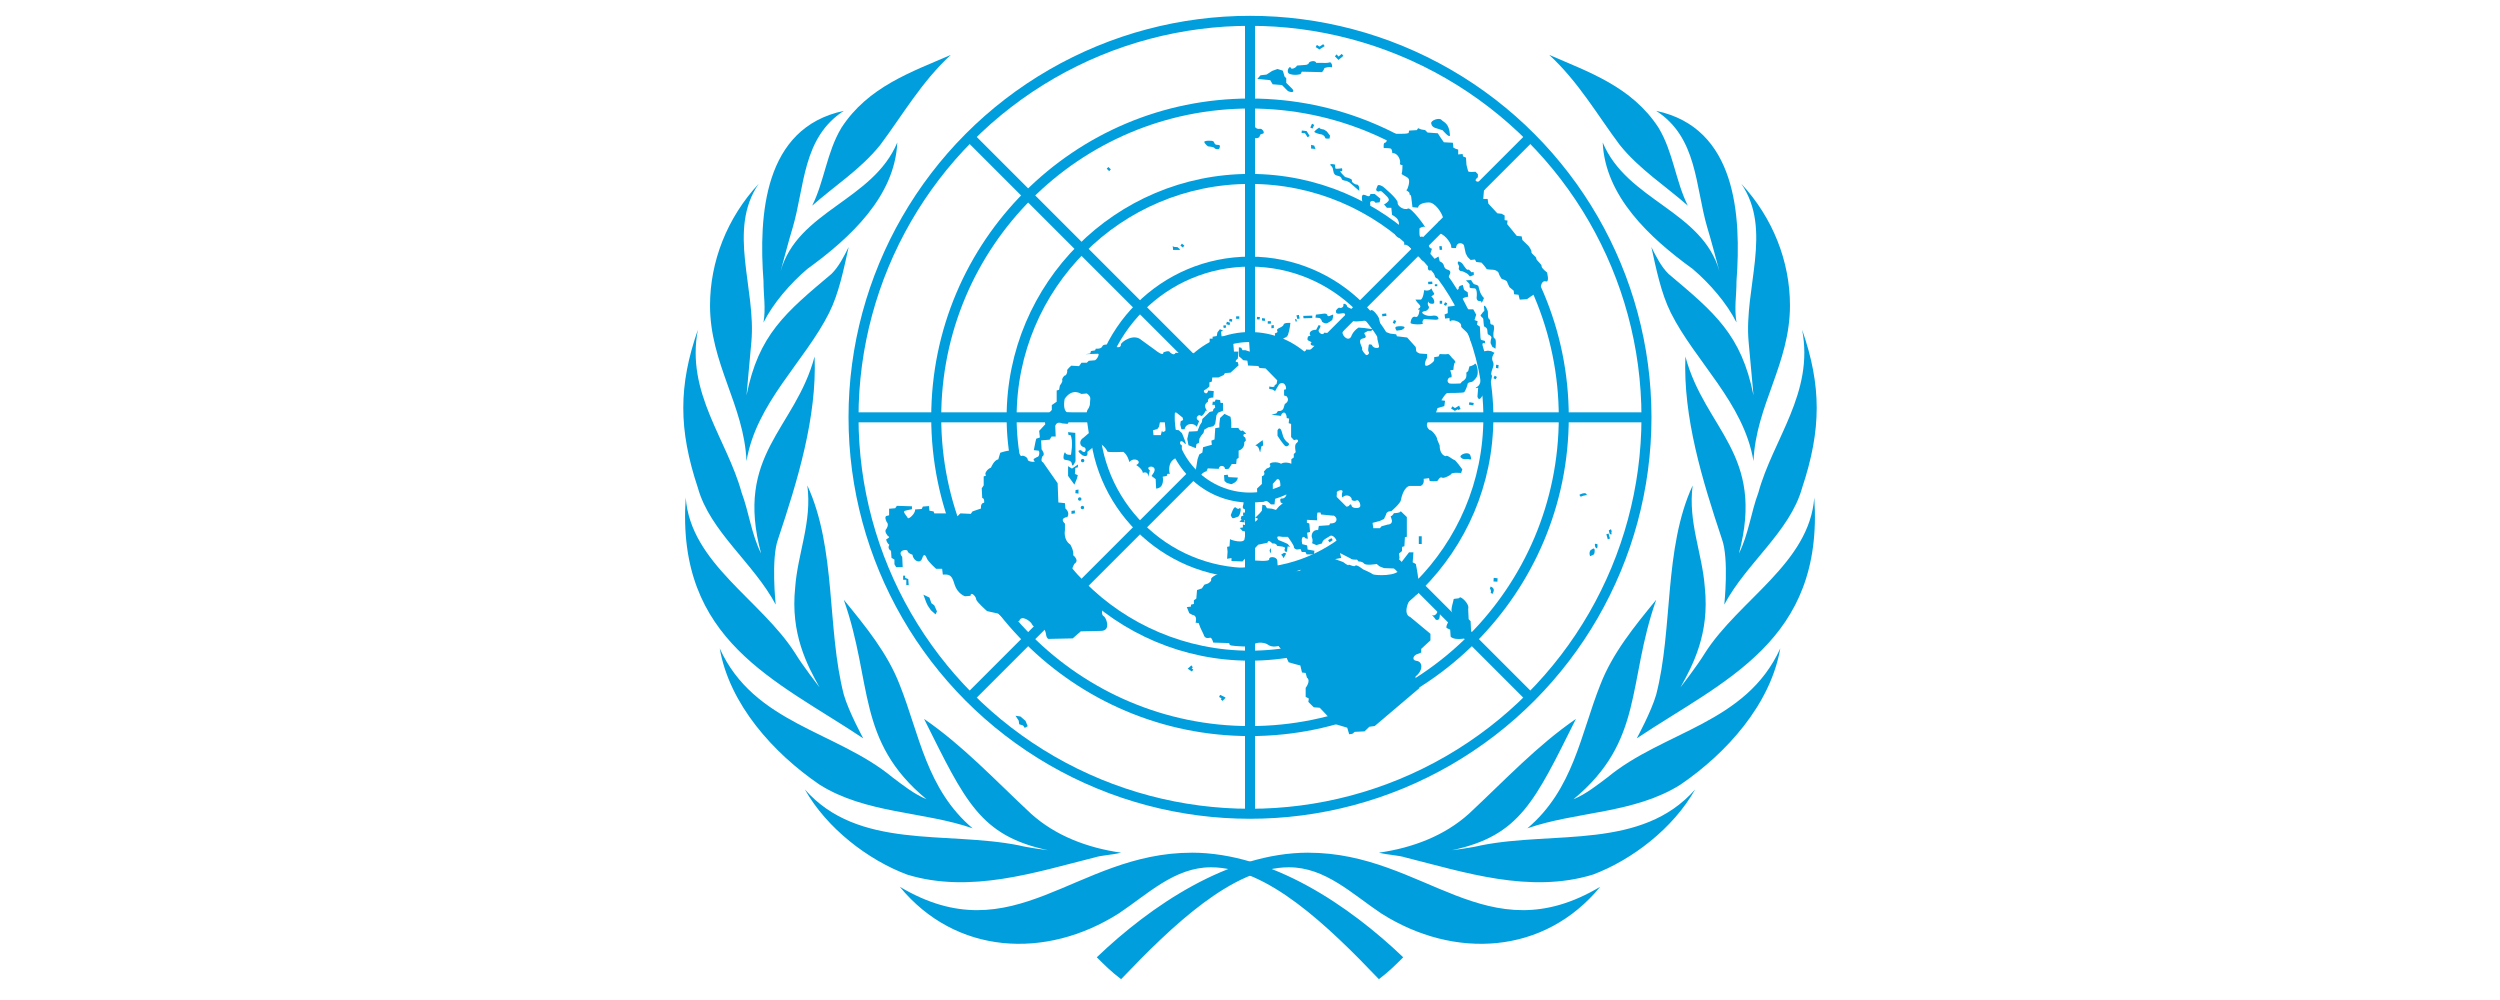
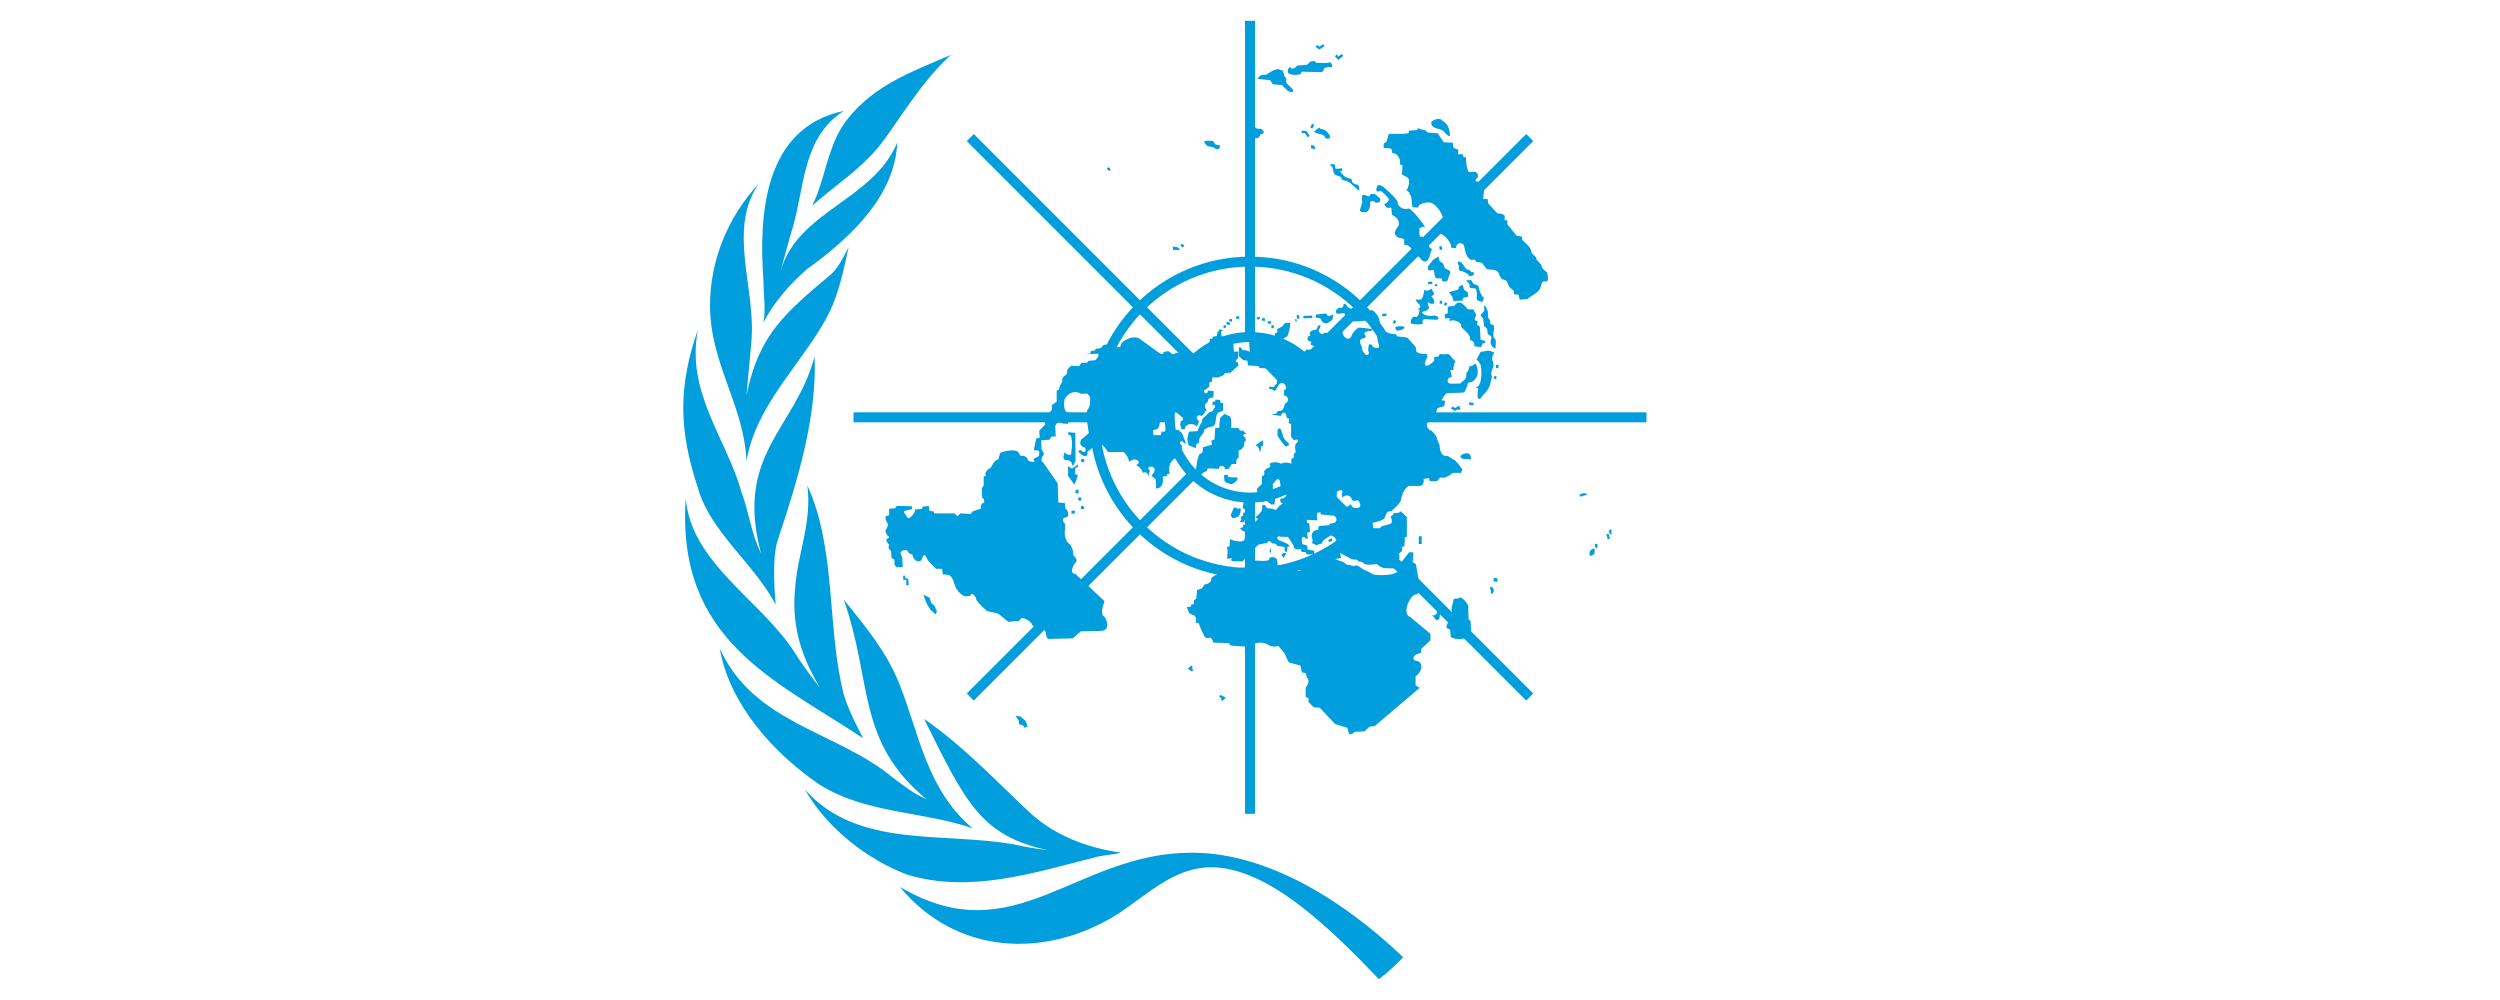
<svg xmlns="http://www.w3.org/2000/svg" id="Layer_1" data-name="Layer 1" viewBox="0 0 1000 400">
  <defs>
    <style>
      .cls-1 {
        fill: #009edc;
      }

      .cls-2 {
        fill: none;
        stroke: #009edc;
        stroke-width: 4px;
      }
    </style>
  </defs>
  <path id="branch" class="cls-1" d="M389.08,331.35c-18.49-15.57-21.4-37.94-29.19-57.4-4.86-12.65-13.62-23.35-22.38-34.05,11.68,33.08,4.86,56.43,33.08,79.78-4.86-1.95-9.73-5.84-13.62-8.76-22.38-18.49-55.46-21.4-69.08-51.57,3.89,22.38,21.4,41.84,39.89,54.48,18.49,11.68,41.84,10.7,61.3,17.51M437.73,343.02c2.92-.97,6.81-.97,10.7-1.95-13.62-1.95-26.27-6.81-36-15.57-14.59-13.62-27.24-27.24-42.81-37.94,16.54,33.08,22.38,46.7,49.62,52.54,0,0-7.78-.97-11.68-1.95-29.19-5.84-64.21,1.95-85.62-22.38,8.76,15.57,25.3,28.22,40.86,34.05,25.3,7.78,51.57-.97,74.92-6.81M476.65,341.08c-46.7,0-71.02,40.86-116.75,13.62,22.38,27.24,58.38,29.19,87.56,10.7,11.68-7.78,22.38-18.49,36.97-18.49,22.38,0,46.7,23.35,67.13,44.76,3.89-2.92,6.81-5.84,9.73-8.76-21.4-20.43-52.54-41.84-84.65-41.84M345.3,295.35s-5.84-10.7-7.78-17.51c-6.81-26.27-2.92-58.38-14.59-83.67,1.95,14.59-3.89,27.24-4.86,40.86-1.95,18.49,4.86,31.13,9.73,39.89,0,0-6.81-8.76-9.73-13.62-13.62-21.4-41.84-36-43.78-62.27-3.89,57.4,36,72.97,71.02,96.32M331.68,125.08c3.89-7.78,5.84-17.51,7.78-26.27-1.95,3.89-3.89,7.78-6.81,10.7-18.49,15.57-29.19,24.32-34.05,48.65l1.95-21.4c1.95-21.4-9.73-44.76,2.92-63.24-12.65,13.62-19.46,31.13-19.46,48.65,0,23.35,13.62,39.89,14.59,62.27,3.89-23.35,23.35-39.89,33.08-59.35M324.87,82.27c8.76-7.78,19.46-14.59,27.24-24.32,8.76-11.68,16.54-25.3,28.22-36-15.57,6.81-33.08,12.65-43.78,29.19-5.84,9.73-6.81,21.4-11.68,31.13M305.41,128.98c3.89-7.78,10.7-15.57,17.51-21.4,17.51-12.65,35.03-29.19,36-50.59-9.73,23.35-39.89,27.24-46.7,51.57,0,0,3.89-14.59,4.86-17.51,4.86-16.54,3.89-36,20.43-46.7-32.11,6.81-34.05,41.84-32.11,68.11,0,5.84.97,10.7,0,16.54M310.28,241.84s-1.95-18.49.97-26.27c7.78-23.35,15.57-48.65,14.59-72.97-7.78,29.19-32.11,38.92-21.4,78.81-3.89-7.78-4.86-16.54-7.78-24.32-5.84-21.4-22.38-39.89-17.51-65.19-7.78,22.38-7.78,39.89,0,63.24,4.86,17.51,22.38,30.16,31.13,46.7" />
-   <path id="branch-2" data-name="branch" class="cls-1" d="M610.92,331.35c18.49-15.57,21.4-37.94,29.19-57.4,4.86-12.65,13.62-23.35,22.38-34.05-11.68,33.08-4.86,56.43-33.08,79.78,4.86-1.95,9.73-5.84,13.62-8.76,22.38-18.49,55.46-21.4,69.08-51.57-3.89,22.38-21.4,41.84-39.89,54.48-18.49,11.68-41.84,10.7-61.3,17.51M562.27,343.02c-2.92-.97-6.81-.97-10.7-1.95,13.62-1.95,26.27-6.81,36-15.57,14.59-13.62,27.24-27.24,42.81-37.94-16.54,33.08-22.38,46.7-49.62,52.54,0,0,7.78-.97,11.68-1.95,29.19-5.84,64.21,1.95,85.62-22.38-8.76,15.57-25.3,28.22-40.86,34.05-25.3,7.78-51.57-.97-74.92-6.81M523.35,341.08c46.7,0,71.02,40.86,116.75,13.62-22.38,27.24-58.38,29.19-87.56,10.7-11.68-7.78-22.38-18.49-36.97-18.49-22.38,0-46.7,23.35-67.13,44.76-3.89-2.92-6.81-5.84-9.73-8.76,21.4-20.43,52.54-41.84,84.65-41.84M654.7,295.35s5.84-10.7,7.78-17.51c6.81-26.27,2.92-58.38,14.59-83.67-1.95,14.59,3.89,27.24,4.86,40.86,1.95,18.49-4.86,31.13-9.73,39.89,0,0,6.81-8.76,9.73-13.62,13.62-21.4,41.84-36,43.78-62.27,3.89,57.4-36,72.97-71.02,96.32M668.32,125.08c-3.89-7.78-5.84-17.51-7.78-26.27,1.95,3.89,3.89,7.78,6.81,10.7,18.49,15.57,29.19,24.32,34.05,48.65l-1.95-21.4c-1.95-21.4,9.73-44.76-2.92-63.24,12.65,13.62,19.46,31.13,19.46,48.65,0,23.35-13.62,39.89-14.59,62.27-3.89-23.35-23.35-39.89-33.08-59.35M675.13,82.27c-8.76-7.78-19.46-14.59-27.24-24.32-8.76-11.68-16.54-25.3-28.22-36,15.57,6.81,33.08,12.65,43.78,29.19,5.84,9.73,6.81,21.4,11.68,31.13M694.59,128.98c-3.89-7.78-10.7-15.57-17.51-21.4-17.51-12.65-35.03-29.19-36-50.59,9.73,23.35,39.89,27.24,46.7,51.57,0,0-3.89-14.59-4.86-17.51-4.86-16.54-3.89-36-20.43-46.7,32.11,6.81,34.05,41.84,32.11,68.11,0,5.84-.97,10.7,0,16.54M689.72,241.84s1.95-18.49-.97-26.27c-7.78-23.35-15.57-48.65-14.59-72.97,7.78,29.19,32.11,38.92,21.4,78.81,3.89-7.78,4.86-16.54,7.78-24.32,5.84-21.4,22.38-39.89,17.51-65.19,7.78,22.38,7.78,39.89,0,63.24-4.86,17.51-22.38,30.16-31.13,46.7" />
  <g id="grid">
-     <circle class="cls-2" cx="500" cy="166.92" r="158.59" />
-     <circle class="cls-2" cx="500" cy="166.92" r="125.51" />
-     <circle class="cls-2" cx="500" cy="166.92" r="95.35" />
    <circle class="cls-2" cx="500" cy="166.92" r="62.27" />
    <circle class="cls-2" cx="500" cy="166.92" r="32.11" />
    <path class="cls-2" d="M500,8.33v126.48M500,199.03v126.48M388.11,55.03l89.51,89.51M522.38,189.3l89.51,89.51M341.41,166.92h126.48M532.11,166.92h126.48M388.11,278.81l89.51-89.51M522.38,144.54l89.51-89.51" />
  </g>
  <g id="map">
    <path class="cls-1" d="M492.31,206.03c.39-.78,1.17-3.89,2.14-2.92s1.56,0,1.56,0c0,0,.49.49.19,1.46-.19.97-.49,1.95-1.07,2.14-.58.1-1.07.49-1.85.58-.58.1-.97-1.26-.97-1.26ZM500.29,204.77c.19-.19.49.78.97.58.49-.1.68.88.19.88s-.49.58-.49.88,0,.88-.39,1.26-.68.1-1.17-.1c-.49-.29-.68-.29-1.36-.29-.58,0-.1.97-.1.97,0,0-2.53-.1-2.04-.49s.97-.49.58-.78,0-.49,0-.97,1.17-.29.88-.58c-.39-.39,0-1.75.58-.97l.39-.88c-.39-.39-.1-.49-.88-.78-.68-.29-.1-1.75-.1-1.75l.1-.97c.19-1.26,2.63-1.36,2.82-.29.1,1.07,0,1.85,0,1.85l.68.29s-.1.78-.68.78,0,.39-.39.78l.39.58ZM589.9,145.61c-.68.68-2.14.97-2.14.97l-.49,1.85-.78.68s.19.49,0,1.65-1.65,1.85-1.65,1.85l-.68.78s-3.89.19-4.38,0c-1.46-.68-.49-2.63.49-2.43s-.19-2.82-.19-2.82l1.26-.19s.19-2.92.68-2.92-.19-.97-.78-1.46c-.68-.49-1.46-2.14-2.14-1.95s-3.21,0-3.21,0l-.49.97-1.75.29s.19,1.26-.19,1.65c-.97,1.17-4.67,3.6-3.11-.49l.49-.97v-1.46l-2.92-.19s-1.46-.49-1.46-1.17-.19-1.46-.19-1.46l-3.41-3.79-4.09-.49-.29-.78-2.43-.29c-2.92-1.46-5.55-.19-5.06,2.34.49,2.43,1.26,3.41-.29,3.41-1.65,0-1.95-1.26-1.95-1.26,0,0-1.26-.49-1.26.19s-.49,1.95,0,2.63-.68,1.65-1.17,1.17-1.75-1.95-1.46-2.43-2.24-3.6.29-4.09c2.63-.49-.19-1.95.78-2.34l1.26-.68h1.26l.78-.68-2.14-.29-1.26-.19-2.43-.19c-2.43,1.65-2.92,3.6-2.92,3.6-1.26,2.43-4.38-.97-3.21-2.34s-3.6-.19-4.38.49-3.21.29-3.21.29c-.49,1.46-2.72-.19-2.14-1.17.68-.97.68-1.65.68-1.65l-.78-.19-.97,1.85c-2.24,0-2.92,1.26-2.43,2.14.49.78-.68-.19-.97.97s.19,1.17,1.17,1.65-.49.49.19,1.26,2.63,0,1.46,1.17-3.41.68-3.41.68c-.19,1.46-3.21,1.17-3.6.68-.29-.49-2.72-3.41-2.72-3.41l-3.11-.19c-.29-2.34,1.46-1.17,2.14-2.92.68-1.85.97-4.77.97-4.77,0,0-2.63-.19-2.72.68-.19.78-1.75,1.36-1.75,1.36,0,0-1.26.49-.78,1.17s-.97.97-.97.97c0,0,.29,1.07-.19,1.46-1.26,1.36-4.57.19-5.06-.29l-1.95-.78-1.95-1.26-2.24.97-.68.68h-2.43l-.19,1.95,4.38.49.29,4.09-1.75-.58h-1.17l-.49-.97-.97-.19v3.6l.97.78.78.78,1.65.19.29,1.95,4.09.19.49.78,2.43.19,4.67,4.77-.29,1.46-.78.49c.29,1.17-2.14.49-2.14.49v.97l1.17.19,1.17.68,1.65-2.82c1.75-1.17,2.63.49,2.72,1.46.19.97-.78.78-.78.78v2.34l.97.29c1.65,1.95-.68,3.11-.68,3.11l-.49,1.65c-.49,1.46-2.24,1.17-2.24,1.17l-.68.97-1.95.49,3.79.49c.39-1.36,1.36-1.65,1.85-.97s.49,1.85.49,1.85l.97.19-.19,1.85.97.29v5.25l1.17,1.26c1.95-.78,1.95.49.97,1.17s-.29,3.6-.29,3.6l-.78.78v1.36l-.97.68v1.85c-1.65-.78-3.6-.49-4.09,0-1.46-.97-4.57-.68-4.57.19.97,1.26-1.17,1.65-1.17,1.65l-1.17,1.26c.78,1.65-.78,1.85-.78,1.85v3.11l-1.95,1.85.19,4.28c0,1.17,2.43,1.26,2.92.68.49-.68,2.43,1.36,2.43,1.36h1.46l.29-2.92-.97-.49v-4.77l1.65-1.85c1.95-.68,1.26,4.28,1.26,4.77.19,1.85.97,1.65,1.75,1.26,1.65-.68.29,1.85-.97,1.65s-.49,1.65-.49,1.65l.78.29-1.46,1.17-1.26,1.46-1.65-.49-1.95-.19-.68-1.17-1.17-.19-.19,2.34-.78.97-1.95,1.95c2.63,0-.29,1.85-.97,1.85,1.46.49-.19,1.95-3.89.78v1.17l-1.26.19,1.17,1.26,1.26.19-.49,2.82c0,2.14-5.35.68-5.84.19l-.19,2.92-.97.19.19,1.95-.19,2.82,1.75-.29v1.17l4.38.19,6.32-6.71,3.7-.78c.29-1.65,1.95.29,1.95.29,1.65-.19,1.95.97,1.95.97l2.14.29c1.75.49.68.68.78,1.36.19.97.97.68.97.68l.29-2.14.97.19-.97-1.17-1.75-.78-1.95-.78c-1.26-1.85.29-1.46,1.65-1.26h2.14s2.43,3.31,2.43,4.09,1.17.97,1.17.97l1.46-.19.49,1.17h1.46l.49.97h2.92l.19-1.46-2.72-.49-.19-1.65-1.95-.49c-.68-2.82.49-3.6,1.26-2.34l.97.19-.29-2.43,1.17-.29-.29-3.41-.97-.29v-1.17l4.09.19c-.29-2.14.19-3.11.19-3.11h1.17l.19.78,4.96.49,3.5-3.99c-.19-.29.39-.49,0-.88-.49-.49-1.17,0-1.95-.49s0-3.31-.19-3.89c-.19-.68,2.72-1.65,2.24-.19s0,2.14,0,2.14c2.14-1.95,3.89.19,3.7.68s1.17.97,1.95.49,1.75,1.46,1.46,2.43-3.21.78-3.41-.19-.68-.68-.97-.19-1.75.78-2.63.29c-.19-.1-.19-.19-.29-.29l-3.5,3.99h.19c1.95,1.17.97,2.63.29,2.92s-1.75.29-1.75.29l-.29.68-4.18.29-.29,1.65c-2.14-.29-2.92,1.95-2.43,3.11s0,2.14,0,2.14l1.75.78,2.24-.68c.29-1.65,1.75-1.95,3.11-2.92,1.26-.97,3.41,1.85,2.72,3.11s-.68,1.85-.68,1.85l.19,1.46-1.65.68-1.26.68-.19.78h-4.38l-.78.78-2.14.19-.68.97-1.46.19s-2.43,1.17-1.46,2.43c.97,1.36-4.09,1.17-5.16-.68-.29,1.65-2.14.19-2.14.19l-1.75-.49-.19-2.43c-.29-1.65-3.41-1.65-3.21-.49s-5.84.49-5.84.49l-1.95.97-1.75,1.07-.19.78-2.92.29-1.26.68-.49-.97h-1.26l-1.26,1.85c-3.41.19-6.62,2.14-6.32,2.92s-1.26,1.65-1.26,1.65l-1.46.49-.97,1.46-1.95.68-.29,3.41-.97.68v1.46l-1.17.29v.78l-1.65.19.97,2.43,1.26.68c2.24.29,1.26,3.11,1.26,3.11l1.26.19.68,1.85,1.26,2.63c.49,1.95,1.95,1.46,2.63,1.36.68-.19,1.26,1.95,1.26,1.95l6.42.19s-.29.68.78.97c1.17.29,8.56.68,8.85.19-.29-1.46,4.09-1.85,5.84-.49,1.75,1.26,4.18.49,4.18.49l2.43,2.92,1.65,3.6,2.72.78,1.95.49.68,2.82,1.46.19.49,1.85c1.75,1.26-.49,4.09-.49,4.09v3.6l1.26.68-.19,1.36,2.14,2.14,2.43.19,6.13,6.52,4.86,1.46.78,2.63,1.26-.19.97-.78,3.89-.19,1.95-1.85,2.14-.29,18-15.28-1.65-.97v-3.6c2.92-2.14,3.11-5.93.29-6.23-2.04-.29-1.17-2.43.78-2.82l1.17-.49v-1.46l3.7-3.41v-2.63l-8.08-6.71c-3.6-1.26,0-9.15,2.43-9.05,2.43.19-.19-12.16-.19-12.16l-1.26-.68.29-3.99h-1.75l-2.92,3.79-.78,2.63c-.29,3.41-10.31,2.82-10.8,2.34s-3.89-1.95-3.89-1.95c0,0-2.63-2.14-3.11-1.46s-2.72-.78-2.72-.29-2.14-1.17-2.14-1.17l-3.21-1.17,2.43-.49-.49-1.95,4.18,2.14c.49.68,2.63.49,2.63.49l.68.78s1.26-.19,2.14.78c.78.97,5.06.19,5.06.19l1.17.97,1.75.68,5.06.19.19-3.11.97-.97-.19-1.95,1.17-.97v-1.65l.97-.29.19-3.6.78-.19v-7.88l-2.43-2.34c-.19.78-2.72.78-2.72.78,0,0-.68,1.17-1.17,1.17s.68,1.46.29,2.43c-.29.97-1.65.97-1.65.97l-2.43.68-.68.78h-2.63l-.29-2.14,2.92-.78,1.65-.78.78-1.65c.19-1.65,2.14-1.46,2.14-1.46,0,0,3.7-3.11,3.89-4.57s1.46-5.55,3.7-5.55h4.18c1.65-.68,1.17-2.82,1.17-2.82l2.14-.29.29,1.17s2.92.29,3.21-.19.97-1.65,1.75-1.17,3.41-1.17,3.41-1.17c.19-1.17,4.18-.68,4.18-.68l.49-1.46s-2.72-3.79-3.21-3.79-3.11-2.34-3.41-1.46c-2.63-.68-2.43-4.28-2.43-4.28l-.97-2.34c0-1.36-2.43-4.09-2.92-3.79-2.43-1.85-.68-3.89,0-4.09s2.24-2.43,2.24-2.43l.78-2.34,2.72-.78.29-2.14-1.46-.19s1.65-2.92,2.43-2.92,6.13,0,6.62-.29,1.46-2.92,1.46-3.41,1.26-.68,1.75-.78c.49-.19,1.65-1.46,1.95-2.14.88-1.65-.19-5.74-.88-5.06ZM634.75,198.05c-.1-.29-.19-.58-.49-.68-.68-.29-1.95.19-2.53.58l.58.78c.58-.39,1.46-.58,1.56-.49v-.1l.88-.1ZM638.94,217.61l-.97-.1c-.1.78.1,1.75.88,1.85l.19-.97s-.1-.39-.1-.78ZM642.54,213.72c.29.97.58,1.95.58,2.04l.88-.39s-.39-.97-.58-1.95l-.88.29ZM644.68,212.94v-.19c0-.29-.1-.68-.29-1.07l-.88.49c.1.19.1.49.19.68,0,.29.1.58.29.78.19.1.39.19.68.1l-.19-.97c0,.1.1.1.19.19ZM636.41,219.95c.68-.39,1.56-1.26,1.46.58s-.88,1.26-1.46,1.85-.97-1.85,0-2.43ZM597.39,232.59l.1-1.46,1.56.19-.1,1.36-1.56-.1ZM597.49,235.8c-.19-.88-1.17-1.17-1.26-1.17l-.29.97c.1,0,.19.1.29.19l.19.88c-.1.1-.19.19-.19.29l.68.68c.49-.78.68-1.26.58-1.85ZM476.55,266.16l-.97.88-.49.39.49.39,1.17.78.58-.78-.68-.49.49-.39-.58-.78ZM488.03,277.93l-.39.88.97.49-.29.39.68.68,1.26-1.26-.58-.39-1.65-.78ZM443.37,66.8l.97.97-.68.68-.97-.97.68-.68ZM472.76,97.45l.97.78-.58.78-.97-.78.58-.78ZM469.06,98.13l.19,1.85h2.43c.97,0-.78-1.17-.78-1.17,0,0-1.95.19-1.85-.68ZM522.38,52.4l-1.65-.19-.1.97,1.36.1,1.07,1.65.78-.58-1.07-1.75-.19-.19h-.19ZM526.76,17.96l-.49.88,1.26.78.29.19.19-.19,1.85-1.17-.58-.78-1.46.97-1.07-.68ZM535.42,22.63l-.78-.88-.68.78,1.46,1.46.29-.29,1.65-1.36-.68-.78-1.26,1.07ZM481.71,56.78c-.1-.58,3.21-.68,3.7-.19s.19,1.36,1.65,1.36.78.97.68,1.46c-.19.49-1.75.29-1.95-.19s-2.63-.68-2.63-.68c0,0-1.26-.97-1.46-1.75ZM500.29,54.93c2.53.78,3.41.19,3.6-.49s.29-.78,1.26-.97-.19-2.14-1.17-1.95-1.95-.29-2.14-1.17c-.19-.78-1.75-2.92-1.95-1.26s-1.17,1.65-.97,2.82c.29,1.07.78,2.82,1.36,3.02ZM516.35,27.21c-.39-1.46-2.43,1.85-.29,2.43,2.14.68,4.18,0,4.18,0l.49-.97,8.08.19c.68-.68.97-1.65.97-1.65,0,0,1.95-.68,2.72-.29.78.29.19-2.34-.68-1.95-.78.29-2.43.19-2.43.19h-2.92c-.19-1.17-2.72-.68-2.92,0-.1.58-1.07.78-1.07.78l-3.7.29c-.39.97-2.24,1.65-2.43.97ZM516.64,35.28l-2.14-2.14v-1.85l-.68-.68-.68-2.34-2.14-.68-2.14.78-2.24,1.46-2.43.29-1.26,1.46,5.16.49.97,1.65,3.7.29,2.43,2.43c2.24.97,2.72,0,1.46-1.17ZM524.13,51.04l.68-1.56.88.49-.68,1.46-.88-.39ZM572.48,49.39c-.29-1.26,3.21-2.43,4.09-1.46.78.97,3.11,1.17,3.41,6.03.1,1.75-2.92-1.85-2.92-1.85l-2.43-.78c-1.36-.29-2.04-1.07-2.14-1.95ZM555.46,53.67c-.49,1.46-.68,3.41-1.46,3.41s-.49,2.14-.49,2.14c0,0,2.14,0,2.72.19.68.19.68,1.85.68,1.85,2.43-.19,3.41,3.11,3.11,3.99-.29.78.97.78.97.78,0,0,0,2.63-.29,3.31s2.14,1.17,2.72,2.14c.68.97-.29,4.28-.78,4.48s1.26.68,1.17,1.46c-.19.78.49,0,.68,1.36.19,1.26.49,4.09.49,4.09l2.24.19c.29-2.14,4.48-2.24,5.16-1.95,2.72.97,4.86,5.25,4.86,6.23s-1.75,1.17-1.75,1.17l.29,4.77c2.72.78,5.06,4.77,4.67,5.45-.29.68,1.95.49,1.95.49.29-2.92,3.11-1.95,3.21-.97.19.97.68,3.11.68,3.11l.78,1.46,1.17,1.17,1.75-.19.49.97,2.14.29s1.75,1.95,1.95,2.43,2.63.29,3.21.49c.68.19,1.65.68,1.75,1.46.19.78,1.17,2.14,1.17,2.14,0,0,1.95.49,2.14,1.17s.97,2.14.97,2.14l1.65,1.36.19,1.46,1.75.19.49,1.95,2.92-.19,1.65-1.17c2.14-1.17,3.6-2.63,3.7-3.31.19-.68.49-3.11,2.14-2.63s.49-3.6.49-3.6c0,0-2.24-1.65-2.14-2.43.19-.78-2.24-2.43-2.14-3.11.19-.68-2.14-1.95-1.95-2.63s-1.17-2.43-1.17-2.43l-2.43-2.34-.29-1.46-1.95-.19-3.89-4.77.19-1.36-1.17-.19v-1.85l-1.17-.68-1.75-.19-3.6-3.89-.29-1.85h-1.75l.29-3.41c1.17-1.46.49-4.28.49-4.28,0,0-2.24,1.17-3.41.68s.49-1.65.49-1.65v-1.26l-.97-.97s-2.72.29-2.92-.19-.68-2.63-.68-2.63l-.19-2.82-1.17-.49-.19-.97-1.75.19v-1.95l-.97-.29-.97-.49-.19-1.95-3.6-.19-1.17-1.65-1.26-1.95-4.09-.29-.97-.97-1.65-.29-1.17-.49-.49.78-3.11.19-.19.97c-1.36.68-7.78,0-7.98.49ZM525.69,52.7c.29.49,2.24.97,2.24.97,1.26,0,2.14.97,2.14,1.46s1.75.29,1.75.29l.19-1.17-1.26-1.65-1.17-.78s-1.75-.19-1.75-.68c0-.39-1.85,1.07-2.14,1.56ZM525.69,58.24l-1.26-.29v1.46l1.75.19-.49-1.36ZM543.69,76.34v-1.26s-.19-1.26-.97-1.26-2.24-.97-1.95-1.65-2.72-1.36-2.72-1.36c0,0-2.72-2.63-1.75-2.34s.49-1.17.49-1.17c0,0-1.95.29-2.43.19-.49-.19-.29-1.65-.29-1.65,0,0-1.95-.49-1.95,0s.68.49.97,1.46.19,2.63,1.65,2.92,1.75.68,1.95,1.36,1.95.78,1.95.78l1.26.68,3.79,3.31ZM544.95,80.72c-.19-.68-.49-2.92.49-2.82.97.19.29,0,1.46.49s1.26-.78,1.26-.78h1.75l2.24,1.85-.29,1.46-1.65.19c-.78-1.26-2.43-.78-2.14.29.29,1.17-.78,3.31-1.46,3.41-.68.19-2.72.19-2.63-.78.29-.97.97-3.31.97-3.31ZM571.61,103.09l1.17-3.6c-1.65-.29-1.26-2.14-1.26-2.14-.19-1.46-2.43-3.11-3.21-2.63s-.49-3.41-.49-3.41c0,0,1.46-.97,2.14-.49s-5.55-8.17-6.81-7.39-4.18-.78-4.09-2.34c.19-1.46-5.84-6.42-5.84-6.42,0,0-1.95-1.26-2.24-.29s-.97,1.65,0,2.14.78-.78,1.95.29c1.17,1.17,3.21,2.63,2.43,3.6s-1.75,1.36-1.75,1.36l1.17,1.36h1.75l.29,2.82s1.95.97,2.43,2.14.49,1.85,0,2.43c-.49.68-1.46,1.85-1.26,2.92.19,1.17,1.46,1.65,1.46,1.65l1.26.19.97.49v2.14c1.26-.29,3.41,1.46,3.21,2.63s.29.49,1.95,1.65,1.17,1.36,2.24,2.14c1.07.68,2.04.19,2.53-1.26ZM534.44,124.11c0,.49-.29,1.17.68,1.36s2.72-.68,2.92.29.19,1.65,1.46,2.14,2.14.68,3.11.68,3.11-.29,3.11-.29c0,0,2.34.39,2.72.78,1.75,1.85,2.92,2.34,3.41,1.46.49-.78-.19-2.63-.29-3.31-.19-.68-2.43-3.79-3.21-3.11s-.97,0-2.43.49-4.57.19-4.67-.49c-.19-.68-2.43-.97-2.43-1.65s-1.65-1.46-1.46-.49-1.17,1.46-1.46,1.17c-.49-.39-1.46.97-1.46.97ZM526.37,125.86l-.19,1.17,1.75.19s.78.68.78,1.17,1.17.97,1.75.97c.68,0,2.43-1.36,2.43-1.36,0,0,.78-2.34.19-2.14-.68.19-1.95,1.17-2.14.19s-2.14-.49-2.14-.49l-2.43.29ZM518,127.71l.49-.1.29.88-.49.19-.29-.97ZM518.58,126.15l.97-.19.29,1.46-.88.19-.39-1.46ZM521.31,126.35l.1.97,3.5-.1v-.97l-3.6.1ZM552.83,125.57l1.65-.19.1.97-1.65.19-.1-.97ZM557.11,129.17l.49-1.17.88.39-.49,1.17-.88-.39ZM571.22,112.73l1.65-.1.1.97-1.65.1-.1-.97ZM573.94,113.7h.97v.78h-.97v-.78ZM576.86,99.88l-.97.1-.19-1.46.97-.1.19,1.46ZM575.89,120.32h.97v1.17h-.97v-1.17ZM578.03,120.9l.88.39-.49,1.07-.88-.49.49-.97ZM573.26,107.96c.97,0-.29,3.79,2.24,3.41,2.63-.29.19,1.17,2.14,1.26,1.95.19,1.46-1.46,2.14-2.63s.29-1.85-.78-2.14q-1.17-.29-1.46-1.65c-.29-1.26-1.65-1.65-1.65-1.65l-.49-1.95-2.14,1.26-2.14,2.82c0,2.34,1.17,1.26,2.14,1.26ZM579.59,116.91c1.26-.68,4.09-.68,3.89-1.65s1.65-1.26,1.65-1.26l.49,1.95,1.46.97.19,1.85s.49-.29-1.26.19-.68,1.26-.68,1.26l-3.89.19-.49-1.65-1.36-1.85ZM558.67,130.63c.78-.19,2.72-.29,3.11.19.29.49-1.17,1.17-1.17,1.17l-1.95.29c-.58-.78-.78-1.46,0-1.65ZM569.08,129.17c.88.88-4.86.68-4.86,0s.49-2.92,1.95-2.43,1.65-2.92,1.65-2.92c0,0-1.26.19-.19-.49,1.17-.68,0-1.65-.49-2.14s-.97-1.36-.97-1.36h2.24c.97-.68,1.26-3.79,1.26-3.79,1.95.68,2.92-.68,2.92-.68,0,0,.29.97.97,1.85.68.78-1.65,1.17-.78,1.65.78.49,1.17,1.95.78,2.43-.29.49-2.14.19-2.14-.49s-.68.78,0,1.65c.68.78-.78,1.95-1.17,1.95-.29,0-2.43.29-.68,1.36,1.75.97,3.7.49,3.7.49,0,0,1.46-.19,1.95.68.49.78-.19.97-.97.97s-4.67-.29-4.67-.29c0,0-.97,1.07-.49,1.56ZM587.95,110.59c-.49-.68-.97-1.17-1.65-1.46s-1.17-.68-1.75-.68c-.68,0-1.26-.68-.97-1.46s-.49-1.17-.49-1.85.49-.68,1.26-.19.68.68,1.26,1.46c.68.78.97,1.65,1.65,1.46s1.17,1.46,1.75.97c.68-.49.49,1.17.49,1.17l-1.56.58ZM586.4,112.14c.49.68,1.46,1.17,1.46,1.85s-.29,1.17.68,1.26c.97.19,1.65-.19,1.95.68.29.78.29,2.14.19,2.82-.19.68.19,1.65.97,1.65s.97.19.97.68.97-1.85.97-1.85c-.78-.68-1.46-2.14-1.46-2.14,0,0-.78-2.34-.78-2.63s-1.17-.68-1.65-.78c-.49-.19-1.26-1.65-1.26-1.65l-2.04.1ZM596.91,138.7l-.68-1.46s0-1.26.29-1.95-.68-1.26-1.17-1.46-.29-1.46-.49-2.14-1.26-1.17-1.26-1.17c0,0-.29-2.43-.29-2.92s-1.46-1.17-.97-1.65.78-1.17,1.26-1.46-.49-2.63.29-2.14.78,1.36,1.17,1.95c.29.68-.19,2.92.68,3.41.78.49-.19,2.14,1.17,2.14,1.26,0,.49,3.11.49,3.11,0,0-.29,2.34.49,2.43.78.19.29,4.09.29,4.09l-1.26-.78ZM597.39,151.26l.49-.97.88.49-.49.97-.88-.49ZM598.46,145.9l.97.1-.1,1.36-.97-.19.1-1.26ZM596.42,140.46l-1.26-.19-2.92.49-1.65,3.11s.78.49,1.46,1.65.97,7.88-.97,9.05.19.49.19.49l-.29,3.6c.49,1.65,1.26.78,1.75,0s.97-.97,1.65-1.85c.68-.78,1.65-2.34,1.75-3.41.19-1.17.97-2.92.49-3.41s.49-2.82.49-2.82c0,0,.68-1.36,0-2.63-.68-1.36.19-2.82.68-3.41l-1.36-.68ZM589.32,123.72h-2.43s.78.29-1.46-1.85-3.7.49-3.7.49l-2.63.29v2.63l-1.26.49.19,1.65,1.75-.19s0,1.95.49,1.17,4.57.19,4.18,2.14c-.1.78,4.09,2.92,3.6,5.55,2.14.29,1.65,2.43,1.65,2.43l2.72.29.78-1.65.78.19v-.97l-1.75-.49-.29-5.25-1.17-.78.29-1.36-1.26-.49.68-2.14-1.17-2.14ZM583.28,164l.97-.39-.39-.78-.19-.58-.49.29-1.17.68-1.07-.68-.49.88,1.26.78.29.19.19-.19.97-.49.1.29ZM587.56,161.86l1.75.29.19-.97-1.75-.29-.19.97ZM584.26,182.88c-.68-.97,3.21-2.63,3.89-.68s0,1.65-.68,1.46c-.58-.19-2.24.49-3.21-.78ZM567.52,214.5h1.17v3.11h-1.17v-3.11ZM575.01,244.56c-.29,1.26-1.46,1.95-2.14,1.46s.78.78,1.17,1.46c.29.68,1.26.68,1.65,0,.29-.68.19-2.14.49-2.82.29-.58-.97-.78-1.17-.1ZM578.61,251.18l1.46.68.19,2.82c1.95,1.95,8.27.29,8.27-.19s-.29-6.03-.29-6.03l-.78-.78-.19-4.09c.68-2.14-3.11-5.25-3.41-4.57s-2.43.19-2.43.78c0,.68-1.26,3.89-.68,5.06.68,1.17-.49,1.17-.68,2.34-.19.97-1.85,2.92-1.46,3.99ZM533.08,216.05l-.49-.78-1.36.78.58.88,1.26-.88ZM508.37,219.26c-.78.78-.58,1.46,0,2.04M513.43,223.25l1.07-1.85-.88-.29-1.17.78.49.49.49.88ZM512.45,171.98c.68,1.46.49,3.6,2.92,5.25.78.58-.49,1.65-1.26,1.17s-3.11-4.09-3.11-4.09v-2.14c.49-1.26,1.17-.78,1.46-.19ZM503.89,180.54c.39,1.46.29-2.34.97-2.14s.19-2.34.19-2.34l-2.92,2.14c1.36.19,1.56,1.65,1.75,2.34ZM495.14,191.05c-.19,1.95-2.63,2.63-2.63,2.63l-1.75-.49-.97-.78-.19-2.34,1.46-.19.29.97,3.79.19ZM492.51,171.2v-2.34l-.29-2.14-2.43-1.17-1.75,1.65-.29,2.34v1.46l-1.65.29-.29,4.48-1.26.49.19,1.65-3.5.97-.29,2.14-1.26.78-.68,1.95-.78,4.77s1.46,2.82,2.24,1.46c.78-1.26,2.14-1.46,2.14-1.46l.49-1.17,4.38.19c.29-1.85,2.43-1.17,2.43-.29,0,.78,1.65.19,1.65.19l1.17-1.85h1.75l.19-1.95.78-.49v-2.92c2.63-.78,2.24-3.31,2.24-3.31l.68-.78-.29-1.17c-1.26-.49-.68-1.65.19-1.36.78.29-1.17-1.46-1.17-1.46-.97.78-1.75-.97-1.75-.97h-2.82ZM485.11,164.49l-1.26.29-2.92,2.82-.19,1.26-.78,1.17-.97,2.43-3.41.19-.68,2.92.49,2.53,2.92,1.17.29-1.65.97-.49.19-1.65.68-1.17.97-1.17.29-1.26,1.65-.97,1.95-.39.78-.97.29-1.95.19-1.46.68-1.07,1.95-.78v-3.11h-.97l-.19-1.17-1.75-.19-.39.88h-.78l-.19,1.26h.97l.19,1.07-.68.58-.29.88ZM433.74,184.24c0,.39-.29.68-.68.68s-.68-.29-.68-.68.29-.68.68-.68.68.29.68.68ZM433.65,203.02c0,.39-.29.68-.68.68s-.68-.29-.68-.68.29-.68.68-.68.68.29.68.68ZM431.89,200.29c.39,0,.68-.29.68-.68s-.29-.68-.68-.68-.68.29-.68.68.29.68.68.68ZM429.95,204.18l-1.36.19v1.17l1.36-.19v-1.17ZM431.41,195.82l-1.17.19-.1,1.26,1.26.19v-1.65ZM431.12,186.96l.1-1.17-2.43,1.65-1.56-.97v3.89l2.53,3.5.97-2.34.39-1.46-1.17-.49.19-2.43.97-.19ZM430.14,173.15l-2.92-.29.19,1.17h.78c1.26,2.34.19,7.88.19,7.88,0,0-1.95.19-2.24-.78s-1.17,2.14-.49,2.63,2.92,0,3.11,1.85,1.46-1.17,1.46-1.17l-.1-11.29ZM495.33,140.65h-1.75l-.29-3.6.97-.68v-1.85h-5.64l-.19-1.85.78-.49-1.26-.49-.97,1.26-.29,1.46-1.65.29v.78h-1.17v2.14l-4.57,3.79-9.05-.29c-.68,1.46-2.24-.19-2.24-.19-.29-.97-2.63,0-2.63,0,0,1.85-3.11-.78-3.11-.78l-5.64-4.09c-3.21-2.92-8.08.78-8.27,1.65.19,2.34-3.7.49-3.7.49,0,0-3.21-.97-3.7.29s-2.63.97-2.63.97l-.29.68-1.65.29-.29.97-1.95.29,4.86-.19c1.26-.19-.49,2.82-1.26,2.63l-2.24.19-.78.78h-2.14l-.97,1.36-3.11-.19s-1.75,1.46-1.65,1.95c.19.49-.29,1.95-.78,1.95s-1.46,1.46-1.17,1.95-.97,2.14-.97,2.14l-.29,1.65-.97.29v4.48l-1.95,1.36v1.95l-2.92,3.11.29,2.63-2.43,2.63.29,2.63-1.46.49-.29,1.17-.68,3.41,1.65.19c.78-.29.68,2.14,0,2.43s-2.43.97-1.46,1.65-2.63.49-2.63-.49-1.95-1.85-2.43-1.46c-.49.29-1.26-1.46-1.26-1.46-1.75-1.85-7.3.19-7.3.19l-.78,2.63c-1.75.29-2.92,3.31-2.92,3.31-1.46.49-2.63,2.34-2.14,2.82s-.78.68-.78.68v3.6l-.78,1.17.19,3.89c.97,0,.78,1.85.78,1.85-1.65.19-1.26,2.34-1.26,2.34l-3.41,1.17-.68.97-4.18-.19-1.17,1.17-1.17-1.17h-8.08l-.29-.78-1.65-.29-.19-1.85-2.43.19-.49.97-2.63.19c.19,1.65-2.63,4.09-2.92,3.41s-2.14-2.43-1.26-2.82c.78-.29,2.92-.68,2.92-.68v-1.17l-6.03-.19-.68.97-2.43.19v2.63l-1.17.29c-.78.49.19,2.34.19,2.34,1.17,1.17-.19,2.92-.19,2.92-.97.97.78,2.82.78,2.82,1.26.29-.78,1.26-.78,1.26.29,1.65,1.26,2.14,1.26,2.14-.97,1.65.68,2.43.68,2.43l.19,2.82,1.17.68v1.85l.68,1.17h2.63l-.19-4.09c-2.24-2.63,1.95-3.31,2.14-2.34s1.95,1.46,1.95,1.46c.29,2.43,3.11,3.89,3.89,1.46s1.46-.97,1.95.19,3.6,3.99,3.6,3.99h2.43l.29,2.34c2.72-.19,3.6.19,4.67,3.89,1.17,3.79,4.18,4.77,4.18,4.77l2.24-.19c0-1.95,2.24.29,2.24,1.36,0,.97,4.38,4.77,4.38,4.77l4.38.97,4.09,3.31,3.11-.29h1.26c.78-2.82,4.67.19,5.06,1.17.29.97,2.92,2.63,3.21,1.85s2.14-.29,2.43,2.14,1.46,1.95,1.46,1.95l9.24-.19,3.21-2.82,8.27-.19c4.18-.19,1.65-5.93.78-5.93-1.46-1.17.49-5.93.49-5.93l-11.77-10.99c-2.72,0-.29-3.99-.29-3.99,2.14-1.36-.49-3.41-.49-3.41.29-1.95-1.17-4.28-1.17-4.28-2.92-1.95-2.14-5.74-2.14-5.74v-2.63c-2.43-2.34.97-2.63.97-2.63,1.17-1.95-.78-3.41-.78-3.41l-.19-2.14-2.63-.29-.29-7.69-5.84-8.37c-1.17-.29-.29-2.34-.29-2.34,1.46-.78-.29-2.82-.29-2.82l-.19-3.6,3.41-.29.78-1.26h1.65l-.19-4.28c.78-2.14,2.72-.97,2.72-.97l2.24.19,1.26-2.43.29-1.95-1.75-.19c-1.95-1.17-.97-5.45-.97-5.45,3.11-4.57,6.62-1.95,6.62-1.95l2.24-.19c3.41,2.34.29,6.52.29,6.52-.68.97-.29,4.09-.29,4.09l.78,5.25-2.14,1.85c-1.75.97-1.75,3.31.19,3.79,1.26.19.78,3.31-1.17,1.17-2.92,0,1.65,2.63.29,1.95,2.92,1.46,2.24-1.26,2.24-1.26l3.89-3.11c1.46-1.17,4.09,2.43,4.09,2.92s6.42.19,6.42.19c1.75,1.17,2.43,4.09,2.43,4.09,1.75-2.34,5.55-.19,2.72,1.17,2.63,1.65,2.63,3.11,2.63,3.11,2.14-.68,2.14.97,2.14,1.46s.68-2.43.68-2.43c-2.43-1.85,3.21-2.43,1.65.78l-.97,1.46,1.65,1.26.19,3.79c3.6-.29,2.63-4.77,2.63-4.77l1.65-.29c0-1.46,1.17-.68,1.17-.68-1.17-5.55,2.63-6.52,2.63-6.52,2.14-.49,2.24-4.96,2.24-4.96-1.46-.68-.68-2.92.97-.97s-.97-3.99-.97-3.99l-1.26-1.17-1.75-.19-.19-1.85h-2.92l-.49,2.34-1.07.49-.29-.68-.49,1.85h-2.92l-.19-1.95,1.75-.49.68-.97.49-2.63h2.14l2.72-.78c.19-2.82,1.65-2.14,1.65-2.14l2.43,1.95.19.97-.97.49-.19,1.36.49,1.85h1.26c.49-2.63,3.89-2.63,4.86-.97l.97-2.34c-2.24-1.17,0-2.92.58-2.14.68.78,2.14-2.14,2.14-2.14,0,0,1.17,1.46,0-.49s.78-2.92.78-2.92c-.29-1.95,2.14-1.65,2.14-1.65l.19-2.63-2.24-.19c-.49,2.34-2.43.29-1.46-.19s1.95-1.46,1.95-1.46v-1.65l.97-.29.19-1.65h2.43l2.14-.97.49-.78,2.24-.19,3.21-2.92-.29-1.26c-1.95,0,0-1.46,0-1.46l.19-2.72ZM407.47,288.25l-1.26-1.95,1.95.29,2.04,1.75.88,2.14-1.17.68-.68-.97-1.56-.49-.19-1.46ZM371.77,239.02l.78,2.24,1.17.88,1.07,2.43-.58,1.17-1.85-1.65-1.26-1.85-.68-1.46-1.07-2.92,2.43,1.17ZM362.04,230.26h-.78v1.65h1.26v2.14h.97l-.19-2.43-1.26-.49v-.88ZM489.3,130.24l.97-.19.19.97-.97.19-.19-.97ZM490.47,129.66l.29-.97,1.26.39-.19.97-1.36-.39ZM492.8,128.68l.1-.97-1.07-.19-.19.97,1.17.19ZM494.45,126.54h1.26v.97h-1.26v-.97ZM502.72,127.71l.1-.97,1.17.1-.19.97-1.07-.1ZM505.93,128.39l.1-.97-1.17-.19-.1.97,1.17.19ZM507.1,128.49h1.26v.97h-1.26v-.97ZM508.56,130.14v1.17l.97-.1v-1.17l-.97.1Z" />
  </g>
</svg>